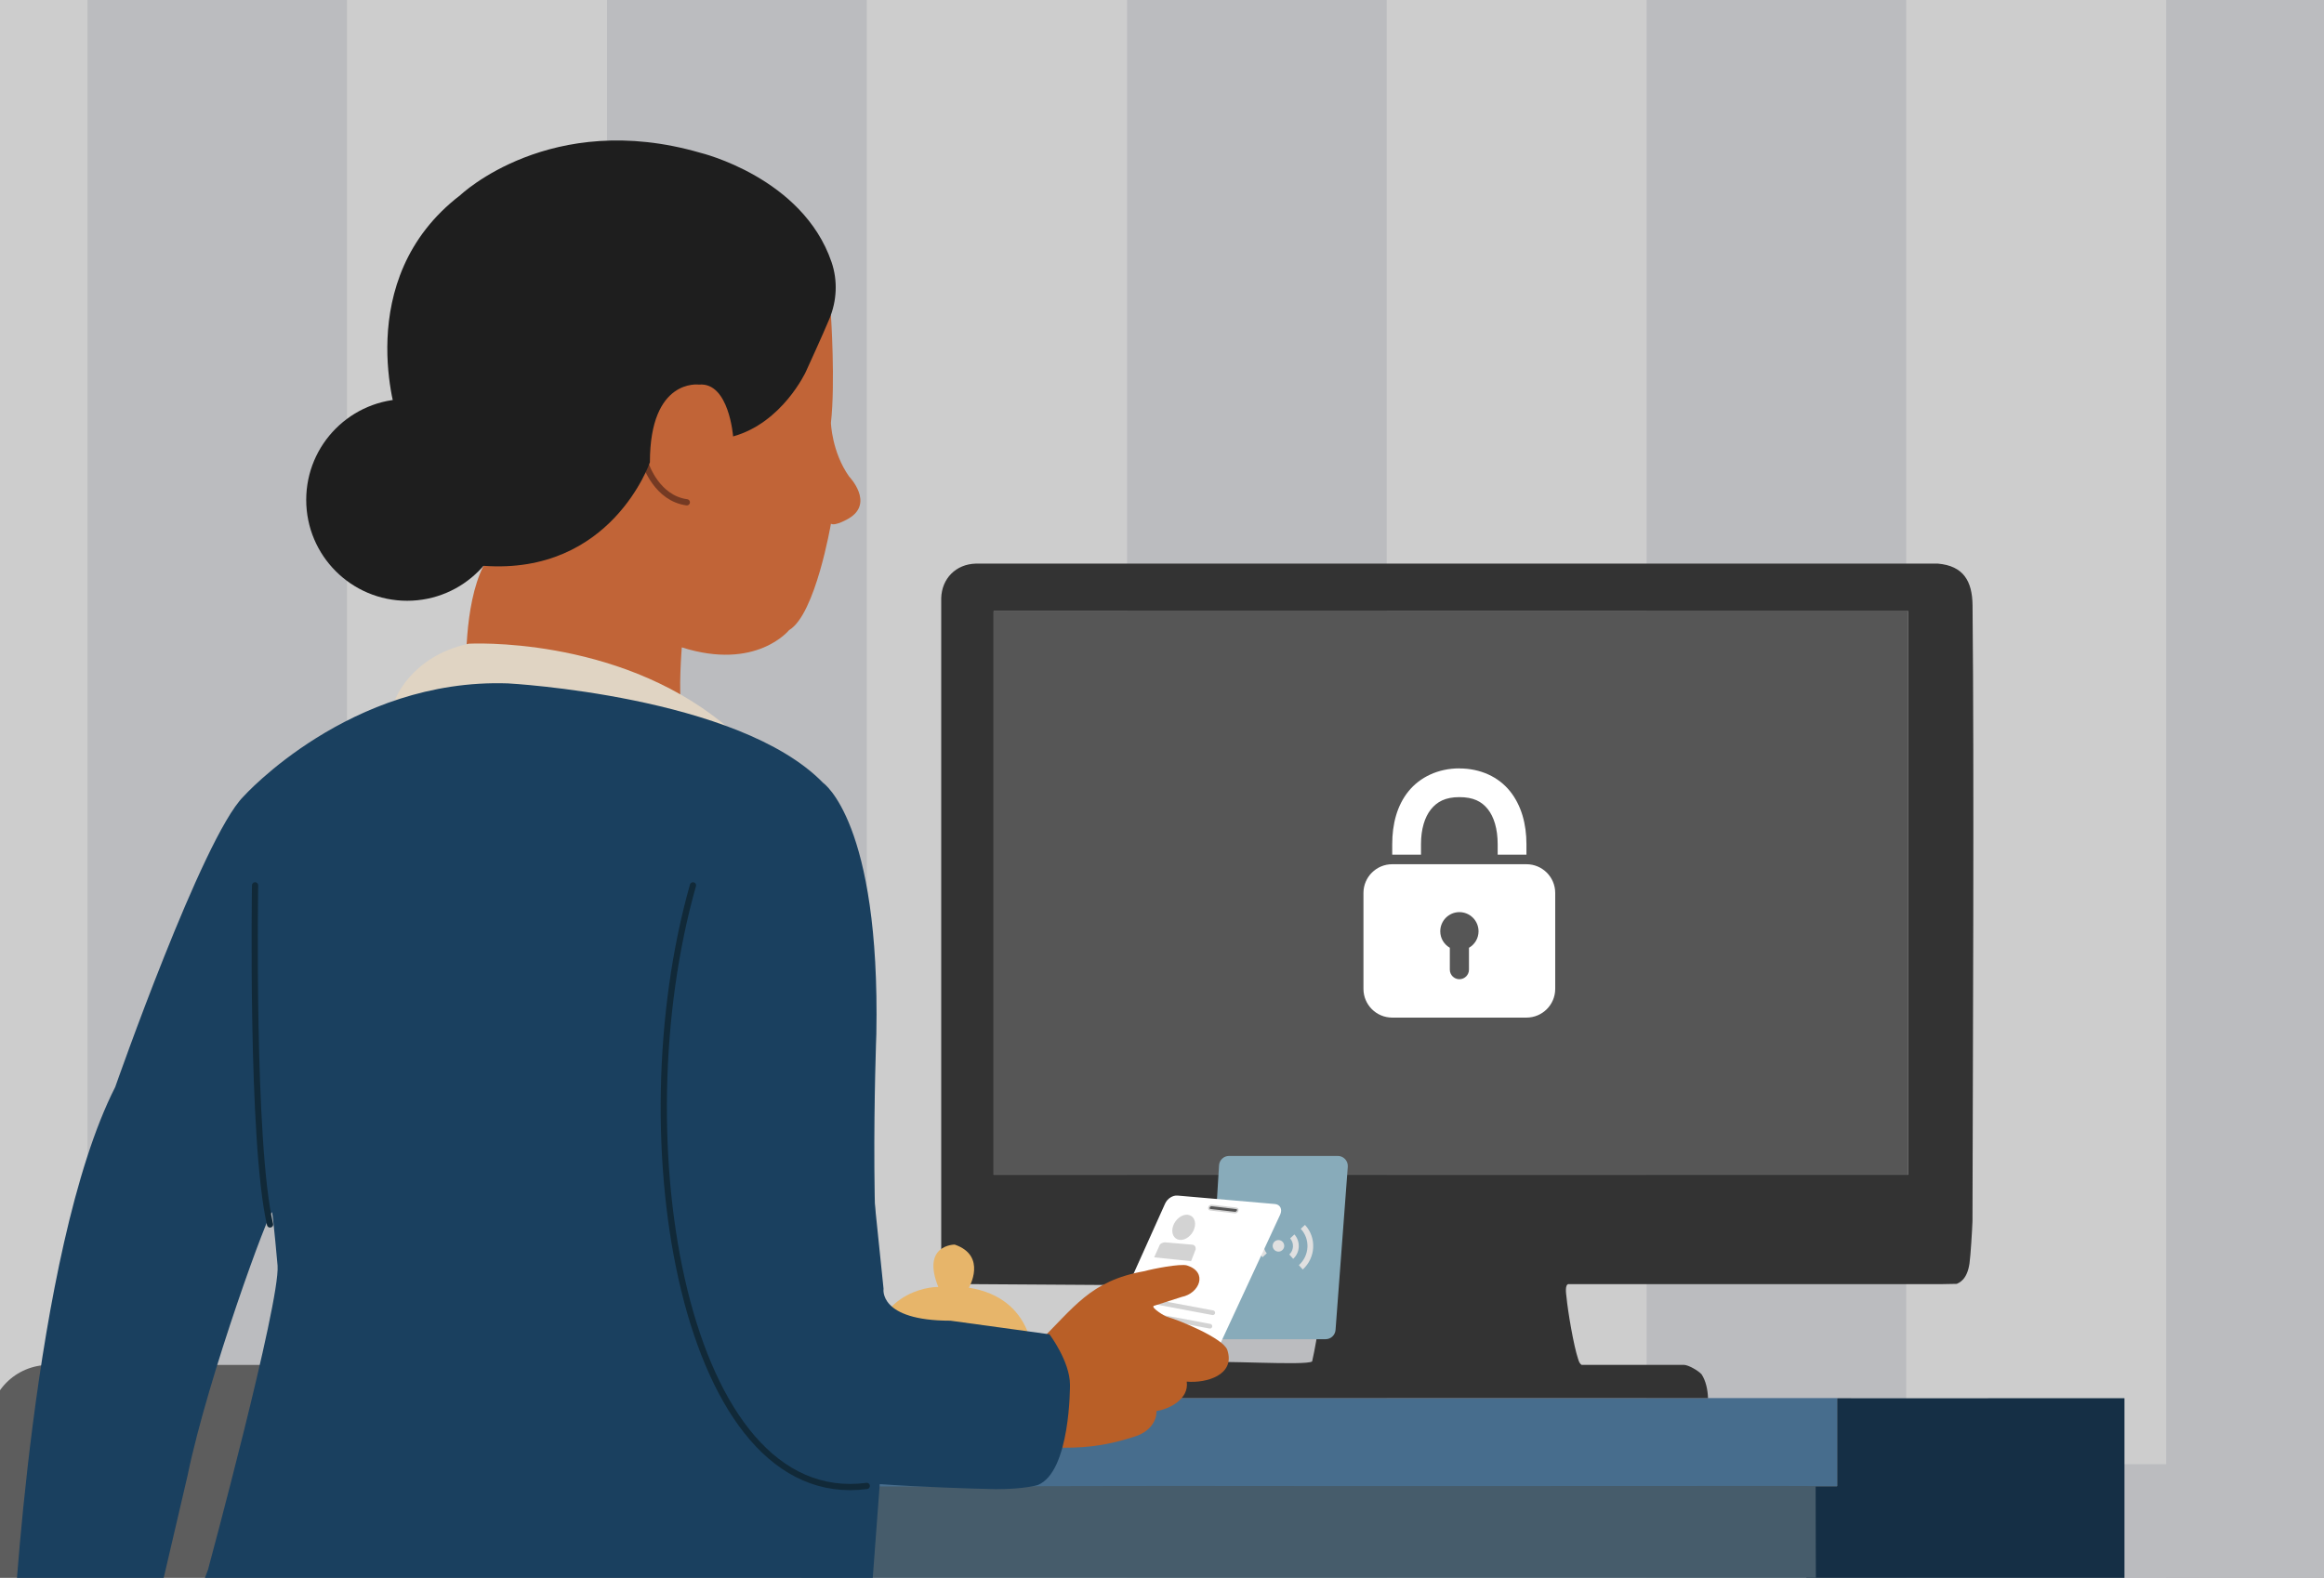
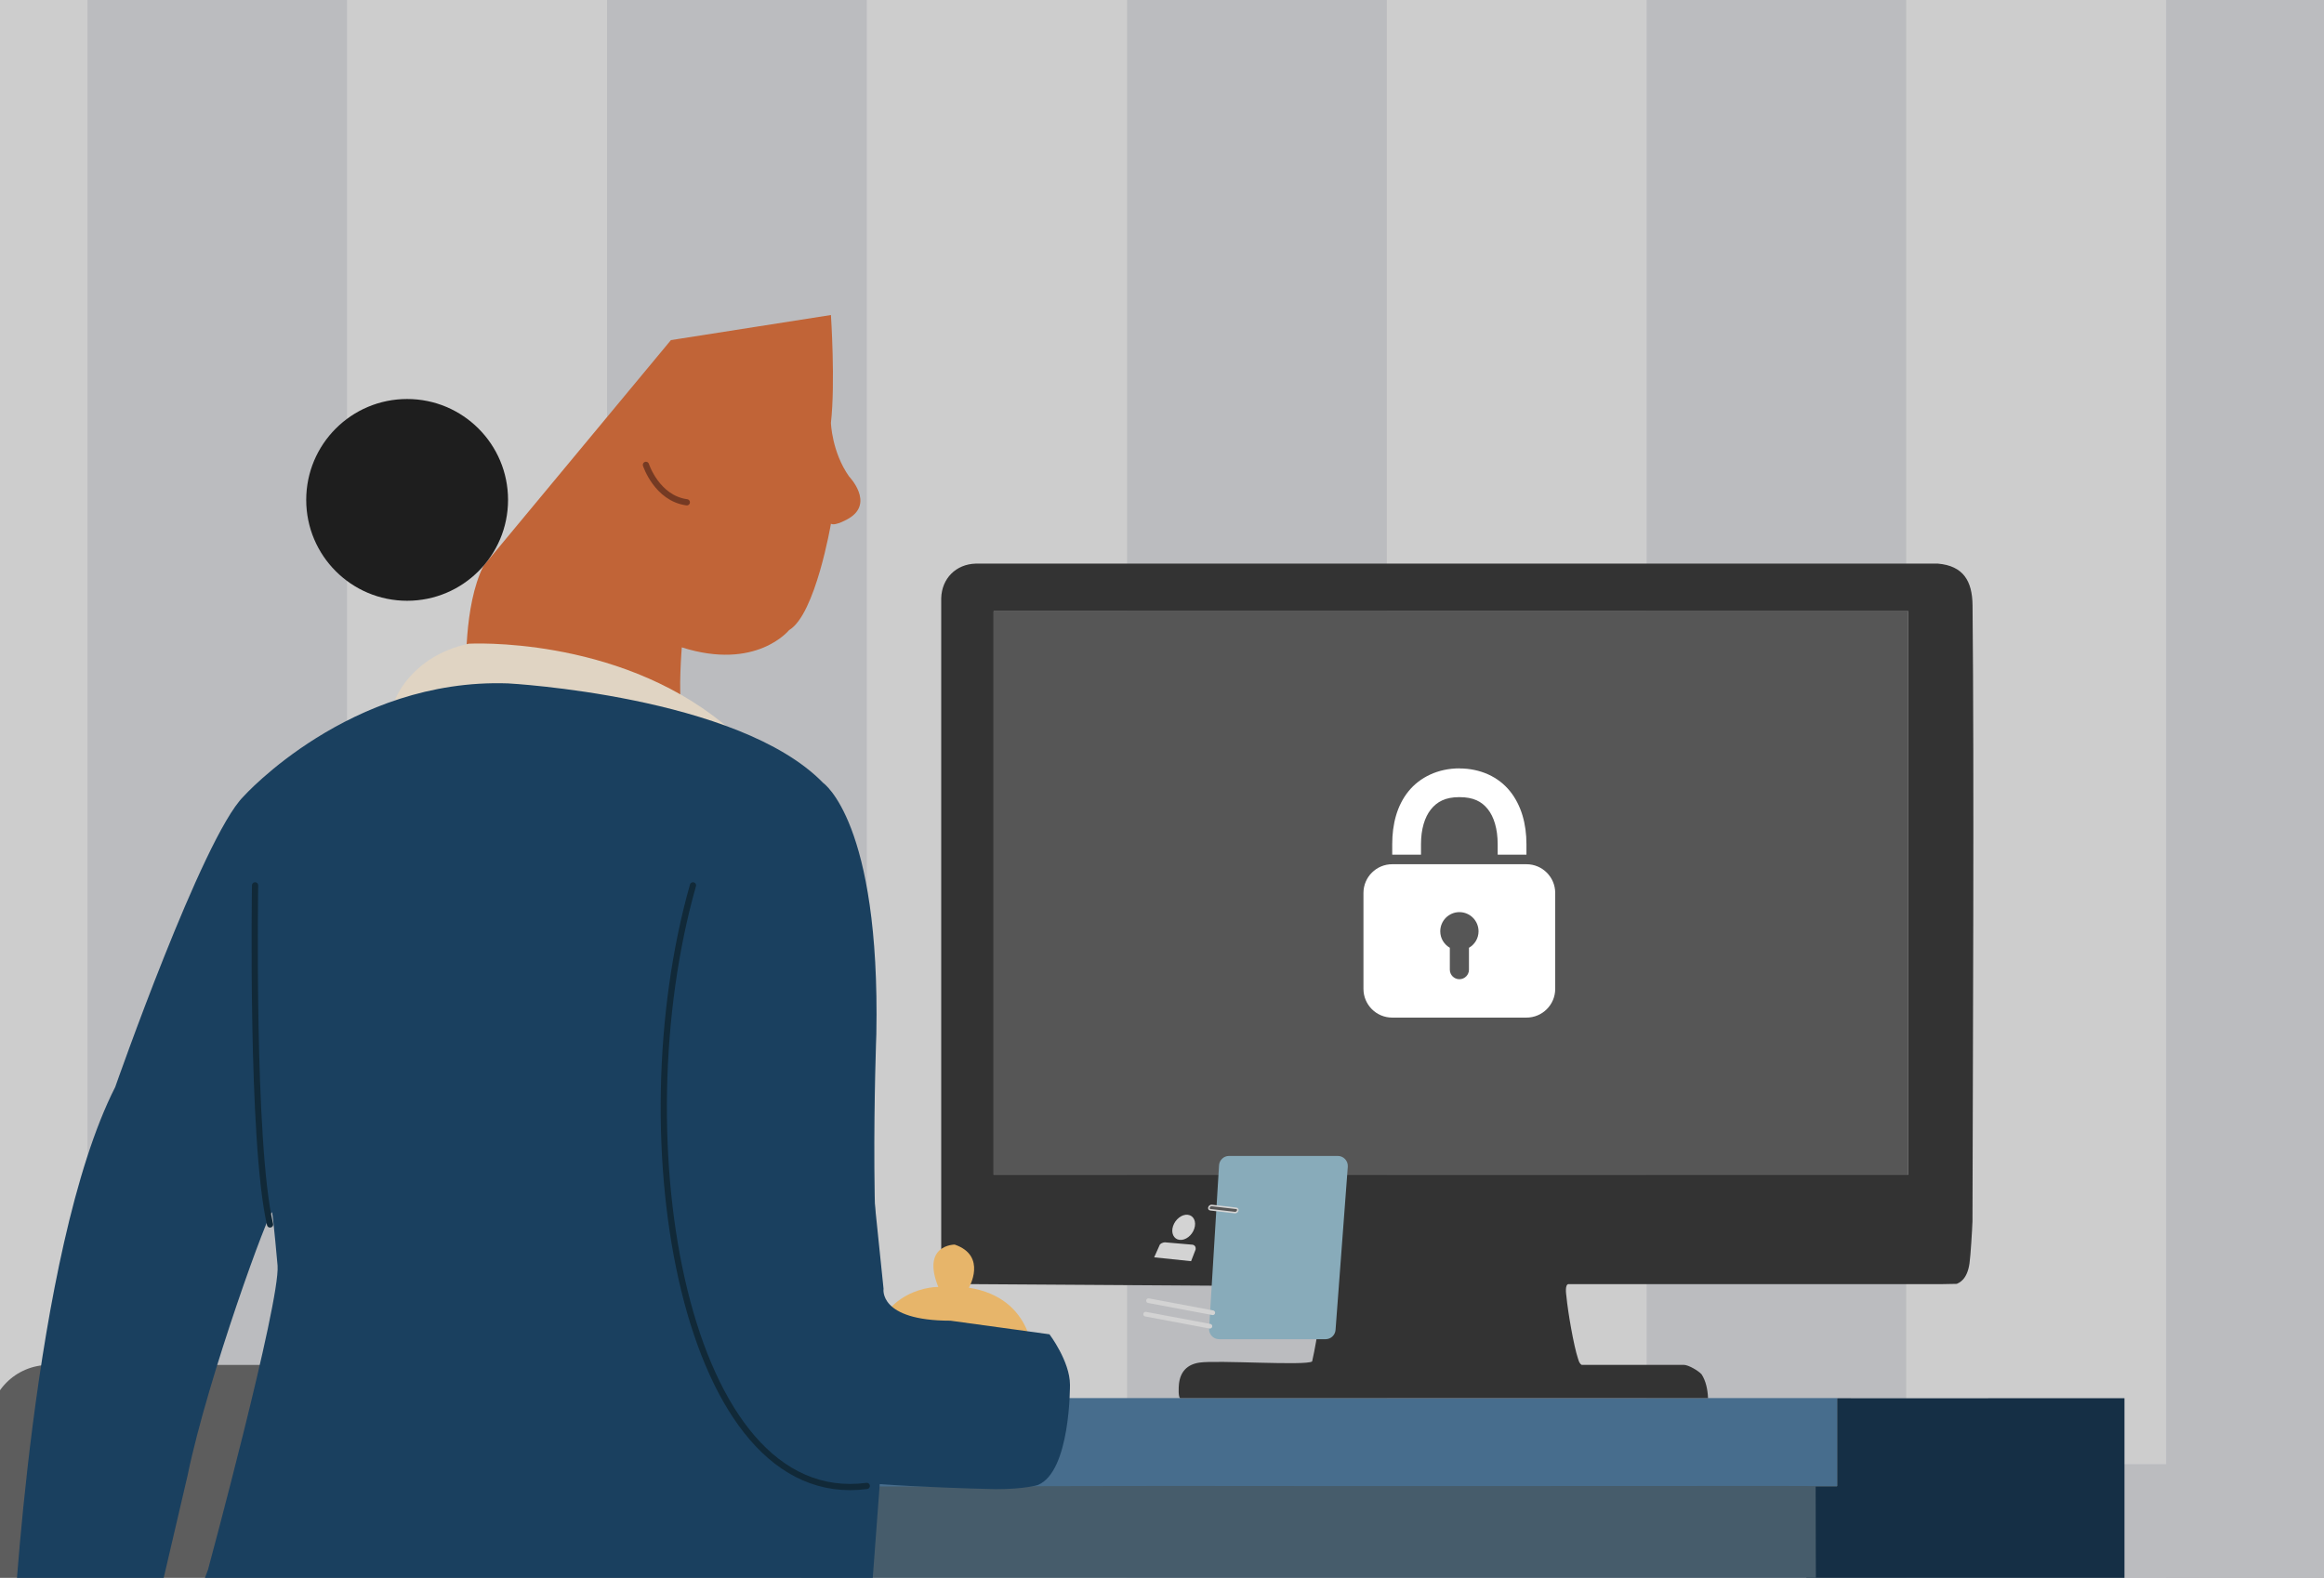
<svg xmlns="http://www.w3.org/2000/svg" id="Hotel_Staff_Tap" data-name="Hotel Staff Tap" viewBox="0 0 374 254">
  <rect x="0" y="0" width="374" height="254" fill="#808080" stroke="none" />
  <defs>
    <style>
      .cls-1, .cls-2, .cls-3, .cls-4 {
        fill: none;
      }

      .cls-5 {
        fill: #f8f8f9;
      }

      .cls-6 {
        fill: #e0e0e0;
      }

      .cls-7 {
        fill: #465c6b;
      }

      .cls-8 {
        stroke-miterlimit: 10;
        stroke-width: .25px;
      }

      .cls-8, .cls-2 {
        stroke: #d3d3d3;
      }

      .cls-8, .cls-9 {
        fill: #565656;
      }

      .cls-10 {
        fill: #476d8d;
      }

      .cls-11 {
        fill: #1e1e1e;
      }

      .cls-12 {
        fill: #e0d4c3;
      }

      .cls-13 {
        fill: #1a405f;
      }

      .cls-14 {
        fill: #e7b56a;
      }

      .cls-15 {
        fill: #b95f27;
      }

      .cls-16 {
        fill: #c38c48;
      }

      .cls-2 {
        stroke-width: .75px;
      }

      .cls-2, .cls-3, .cls-4 {
        stroke-linecap: round;
        stroke-linejoin: round;
      }

      .cls-17 {
        fill: #fff;
      }

      .cls-3 {
        stroke: #753a23;
      }

      .cls-18 {
        fill: #c16437;
      }

      .cls-19 {
        opacity: .64;
      }

      .cls-4 {
        stroke: #112938;
      }

      .cls-20 {
        fill: #152f45;
      }

      .cls-21 {
        fill: #494949;
      }

      .cls-22 {
        fill: #333;
      }

      .cls-23 {
        fill: #d3d3d3;
      }

      .cls-24 {
        fill: #dddee3;
      }

      .cls-25 {
        fill: #88abba;
      }
    </style>
  </defs>
  <g>
    <g class="cls-19">
      <path class="cls-5" d="M-177.84-.36H407.67v395.37H-177.84V-.36Z" />
-       <path class="cls-5" d="M-27.72-.36H14.08v395.37H-27.72V-.36Z" />
+       <path class="cls-5" d="M-27.72-.36H14.08v395.37H-27.72V-.36" />
      <path class="cls-24" d="M14.08-.36h41.8v395.37H14.08V-.36Z" />
      <path class="cls-5" d="M55.88-.36h41.8v395.37h-41.8V-.36Z" />
      <path class="cls-24" d="M97.69-.36h41.8v395.37h-41.8V-.36Z" />
      <path class="cls-5" d="M139.58-.36h41.8v395.37h-41.8V-.36Z" />
      <path class="cls-24" d="M181.38-.36h41.8v395.37h-41.8V-.36Z" />
-       <path class="cls-5" d="M223.18-.36h41.8v395.37h-41.8V-.36Z" />
      <path class="cls-24" d="M264.99-.36h41.8v395.37h-41.8V-.36Z" />
      <path class="cls-5" d="M306.79-.36h41.8v395.37h-41.8V-.36Z" />
      <path class="cls-24" d="M348.6-.36h41.8v395.37h-41.8V-.36Z" />
      <path class="cls-21" d="M125.9,219.72H7.94c-5.47,0-9.72,4.37-9.72,9.72,0-5.35-4.37-9.72-9.72-9.72h-117.96c-5.35,0-9.72,4.37-9.72,9.72v165.58H135.62v-165.58c0-5.35-4.37-9.72-9.72-9.72Z" />
      <path class="cls-24" d="M357.64,271.91h-36.21l7.41-36.21h21.4l7.41,36.21Z" />
    </g>
    <g>
      <path class="cls-20" d="M341.89,225.07v169.53h-51.24c-.24-48.54.31-97.09.02-145.63,0-.86,0,.38,0,0,0-.05,0-3.01,0-3.01v-6.72s4.97,0,4.97,0v-14.16c15.41.04,30.84-.03,46.26,0Z" />
      <g>
        <path class="cls-1" d="M174.44,239.22h39.38c-9.37,0-18.2,0-25.41-.02-4.66,0-9.32,0-13.97.02Z" />
        <path class="cls-1" d="M239.2,239.22h52.99l-5.94-.02s-22.14.02-47.05.02Z" />
        <path class="cls-7" d="M128.94,237.68v156.91h163.25c-.24-48.54.31-97.09.02-145.63,0,0-.01-10.9-.02-11.28h-52.99c-8.39,0-17.1,0-25.38,0h-39.38c-12.41.04-24.79.11-37.21.02" />
        <path class="cls-10" d="M174.44,239.22c4.65-.01,9.31-.02,13.97-.02,7.21,0,16.04.02,25.41.02,8.28,0,16.99,0,25.38,0,24.91,0,47.05-.02,47.05-.02l5.94.02h3.44s0-14.16,0-14.16h-20.08s-1.17,0-1.17,0h-84.43s-.98,0-.98,0h-53.52l-21.45-.03c.09.17-2.8.73-2.58,1.14,2.39,4.37,8.09,8.63,10.38,13.05,0,0,0,.01,0,.02,12.42.1,40.23.02,52.64-.02Z" />
      </g>
      <g>
        <path class="cls-22" d="M252.43,206.7c-.64.09-.39,1.59-.34,2.05.22,2.35,1.15,7.85,1.87,10,.13.38.21.73.57.96h16.44c.73,0,2.36.94,2.87,1.53h0c.68,1.05.98,2.44,1.03,3.83h-84.92c-.37-.06-.27-1.87-.22-2.3.22-1.94,1.3-3.12,3.27-3.42,2.84-.44,17.14.54,18.16-.19.47-2.06.83-4.25,1.12-6.34.25-1.78.27-3.62.76-5.36v-.38l-58.88-.38h-1.03c-1.15-.29-1.61-1.58-1.66-2.32v-3.21s0-104.89,0-104.89c.09-3.16,2.37-5.46,5.54-5.55h154.87c4.07.36,5.52,2.79,5.56,6.71.27,27.91.05,71.33-.01,99.14h0c-.06,1.58-.3,5.54-.48,6.79-.38,2.7-1.73,3.14-2.04,3.3l-2.64.05h-59.85M159.91,98.4v90.7h147.19v-90.7h-147.19Z" />
        <polygon class="cls-9" points="306.72 98.4 306.34 98.4 272.69 98.4 272.31 98.4 160.29 98.4 159.91 98.4 159.91 189.09 160.29 189.09 307.1 189.09 307.1 98.4 306.72 98.4" />
        <path class="cls-17" d="M234.85,123.69c-3.41,0-6.36,1.42-8.2,3.71s-2.6,5.27-2.6,8.49v1.69h4.63v-1.69c0-2.43.6-4.35,1.59-5.59.99-1.24,2.33-1.98,4.58-1.98s3.59.69,4.58,1.93c.99,1.24,1.59,3.18,1.59,5.64v1.69h4.63v-1.69c0-3.23-.81-6.24-2.65-8.53s-4.74-3.66-8.15-3.66ZM224.05,139.12c-2.56,0-4.63,2.07-4.63,4.63v15.43c0,2.56,2.07,4.63,4.63,4.63h21.6c2.56,0,4.63-2.07,4.63-4.63v-15.43c0-2.56-2.07-4.63-4.63-4.63h-21.6ZM234.85,146.83c1.71,0,3.09,1.38,3.09,3.09,0,1.14-.62,2.12-1.54,2.65v3.52c0,.85-.69,1.54-1.54,1.54s-1.54-.69-1.54-1.54v-3.52c-.92-.54-1.54-1.51-1.54-2.65,0-1.71,1.38-3.09,3.09-3.09Z" />
      </g>
      <g>
        <path class="cls-25" d="M196.18,187.6l-1.6,26.26c-.06.93.68,1.72,1.61,1.72h17.13c.85,0,1.55-.65,1.61-1.5l1.97-26.26c.07-.94-.67-1.74-1.61-1.74h-17.5c-.86,0-1.56.67-1.61,1.52Z" />
-         <path class="cls-6" d="M201.82,196.75c-2.09,1.89-2.25,5.09-.36,7.18l.69-.64c-1.56-1.72-1.43-4.29.3-5.85l-.62-.7ZM210.02,197.17l-.69.64c1.55,1.67,1.42,4.29-.3,5.85l.62.7c2.09-1.89,2.27-5.13.36-7.18ZM203.37,198.46c-1.12,1.01-1.21,2.8-.2,3.93l.69-.64c-.66-.74-.6-1.92.13-2.59l-.62-.7ZM208.31,198.71l-.69.64c.66.74.6,1.92-.13,2.59l.62.7c1.12-1.01,1.21-2.8.2-3.93ZM205.79,199.62c-.51-.03-.95.37-.98.88s.37.95.88.98.95-.37.98-.88-.37-.95-.88-.98Z" />
      </g>
    </g>
    <g>
      <path class="cls-18" d="M133.72,50.71s.73,10.92,0,17.36c0,0,.14,4.68,2.92,8.63,0,0,4.1,4.24,0,6.73,0,0-2.19,1.32-2.92.88,0,0-2.49,14.63-6.73,17.12,0,0-5.27,6.59-17.27,2.78,0,0-.59,7.46,0,9.66,0,0-27.51-8.34-34.68-5.41,0,0-.49-10.87,2.76-17.36l30.17-36.35,25.76-4.04Z" />
      <path class="cls-3" d="M103.95,74.83s1.75,5.38,6.58,6.03" />
      <circle class="cls-11" cx="65.52" cy="80.47" r="16.24" />
-       <path class="cls-11" d="M63.98,67.41s-7.68-22.39,10.1-36c0,0,14.49-13.83,38.64-6.81,0,0,16.44,3.93,21.1,17.59,1.02,2.99.86,6.23-.35,9.15-.96,2.33-3.8,8.53-3.8,8.53,0,0-3.78,8.19-11.69,10.38,0,0-.66-8.78-5.49-8.34,0,0-7.9-1.1-7.9,12.51,0,0-6.19,18.18-26.8,16.66l-13.81-23.69Z" />
      <path class="cls-12" d="M63.52,112.78s2.47-7.12,11.92-9.16c0,0,23.54-1.31,40.84,12.79,0,0,6.98,5.38,8.57,7.85l-41.71-13.23-19.62,1.74Z" />
      <path class="cls-13" d="M139.58,265.68c0-.55-1.4,44.19-2.28,46.06h-73.1s-3.84-30.18-3.07-36.77c0,0-2.41,1.76-4.39,18.11l-1.54,18.66h-30.51s3.95-47.2,8.78-59.05c0,0,11.63-43.03,11.2-48.95,0,0-.66-7.46-.88-8.56s-10.32,26.34-13.61,42.37l-6.81,29.2s-13.61,1.32-21.29-3.07c0,0,3.07-62.34,16.46-88.69,0,0,14.05-40.17,20.63-46.76,0,0,17.12-19.1,42.59-18.22,0,0,37.1,1.98,50.71,16.02,0,0,9.2,6.25,8.56,40.39,0,0-1.56,40.89,2.15,50.99l-3.6,48.28" />
      <path class="cls-4" d="M41.05,142.52s-.66,41.36,2.41,54.59" />
    </g>
    <g>
      <path class="cls-14" d="M136.25,226.29s.72-5.09,3.84-5.57h26.39s3.36,1.19,3.84,5.57h-34.06Z" />
      <rect class="cls-16" x="143.18" y="217.4" width="20.29" height="4.64" />
      <path class="cls-14" d="M139.73,218.68h26.51s.24-9.72-10.32-11.39c0,0,3-5.13-2.28-6.94,0,0-5.4-.02-2.64,6.82,0,0-9.72-.24-11.27,11.51Z" />
    </g>
  </g>
  <g>
-     <path class="cls-17" d="M187.52,193.7l-10.63,23.65c-.38.84.01,1.61.85,1.68l15.35,1.34c.76.07,1.62-.47,1.97-1.23l10.96-23.62c.39-.84,0-1.63-.84-1.7l-15.68-1.36c-.77-.07-1.63.48-1.98,1.25Z" />
    <line class="cls-2" x1="184.83" y1="209.38" x2="195.17" y2="211.32" />
    <line class="cls-2" x1="184.37" y1="211.55" x2="194.71" y2="213.49" />
    <path class="cls-23" d="M185.74,202.4l5.94.62.73-1.88s.13-.62-.46-.77l-4.42-.38s-.47-.05-.87.35l-.92,2.06Z" />
    <path class="cls-23" d="M192.2,197.77c-.36,1.12-1.43,1.93-2.37,1.82-.95-.11-1.42-1.11-1.05-2.22s1.43-1.93,2.37-1.82c.95.11,1.42,1.11,1.05,2.22Z" />
    <path class="cls-8" d="M198.73,195.2l-3.95-.46c-.19-.02-.29-.19-.22-.38h0c.06-.19.26-.33.45-.31l3.95.46c.19.02.29.19.22.38h0c-.06.19-.26.33-.45.31Z" />
  </g>
-   <path class="cls-15" d="M187.93,212.01c1.86.51,8.96,3.44,9.58,5.3,1.34,4.03-3.37,5.38-6.53,5.1.4,2.78-2.74,4.41-4.86,4.73.01,2-1.52,3.45-3.3,4.04-5.63,1.87-9.22,1.87-12.52,1.87,5.95,0-26.47,0-3.39-16.76,5.98-5.78,8.42-10.1,17.3-11.67h0c1.2-.35,5.78-1.25,6.83-.91,3.4,1.09,1.99,4.49-.85,5.06l-4.53,1.45c-.47.29,1.92,1.77,2.26,1.79h0Z" />
  <path class="cls-13" d="M142.19,207.46s-.87,5.14,10.77,5.14l15.93,2.19s3.3,4.36,3.3,8.12c0,0,.11,14.05-5.2,16.15,0,0-2.07.66-6.73.66,0,0-26.67-.55-30.1-2.43,0,0-11.06-1.66-14.49-16.59,0,0-7.58-27.32-6.06-34.4l18.45-4.31h11.5l2.63,25.48Z" />
  <path class="cls-4" d="M111.52,142.52c-11.65,41.09-1.37,100.55,27.97,96.68" />
</svg>